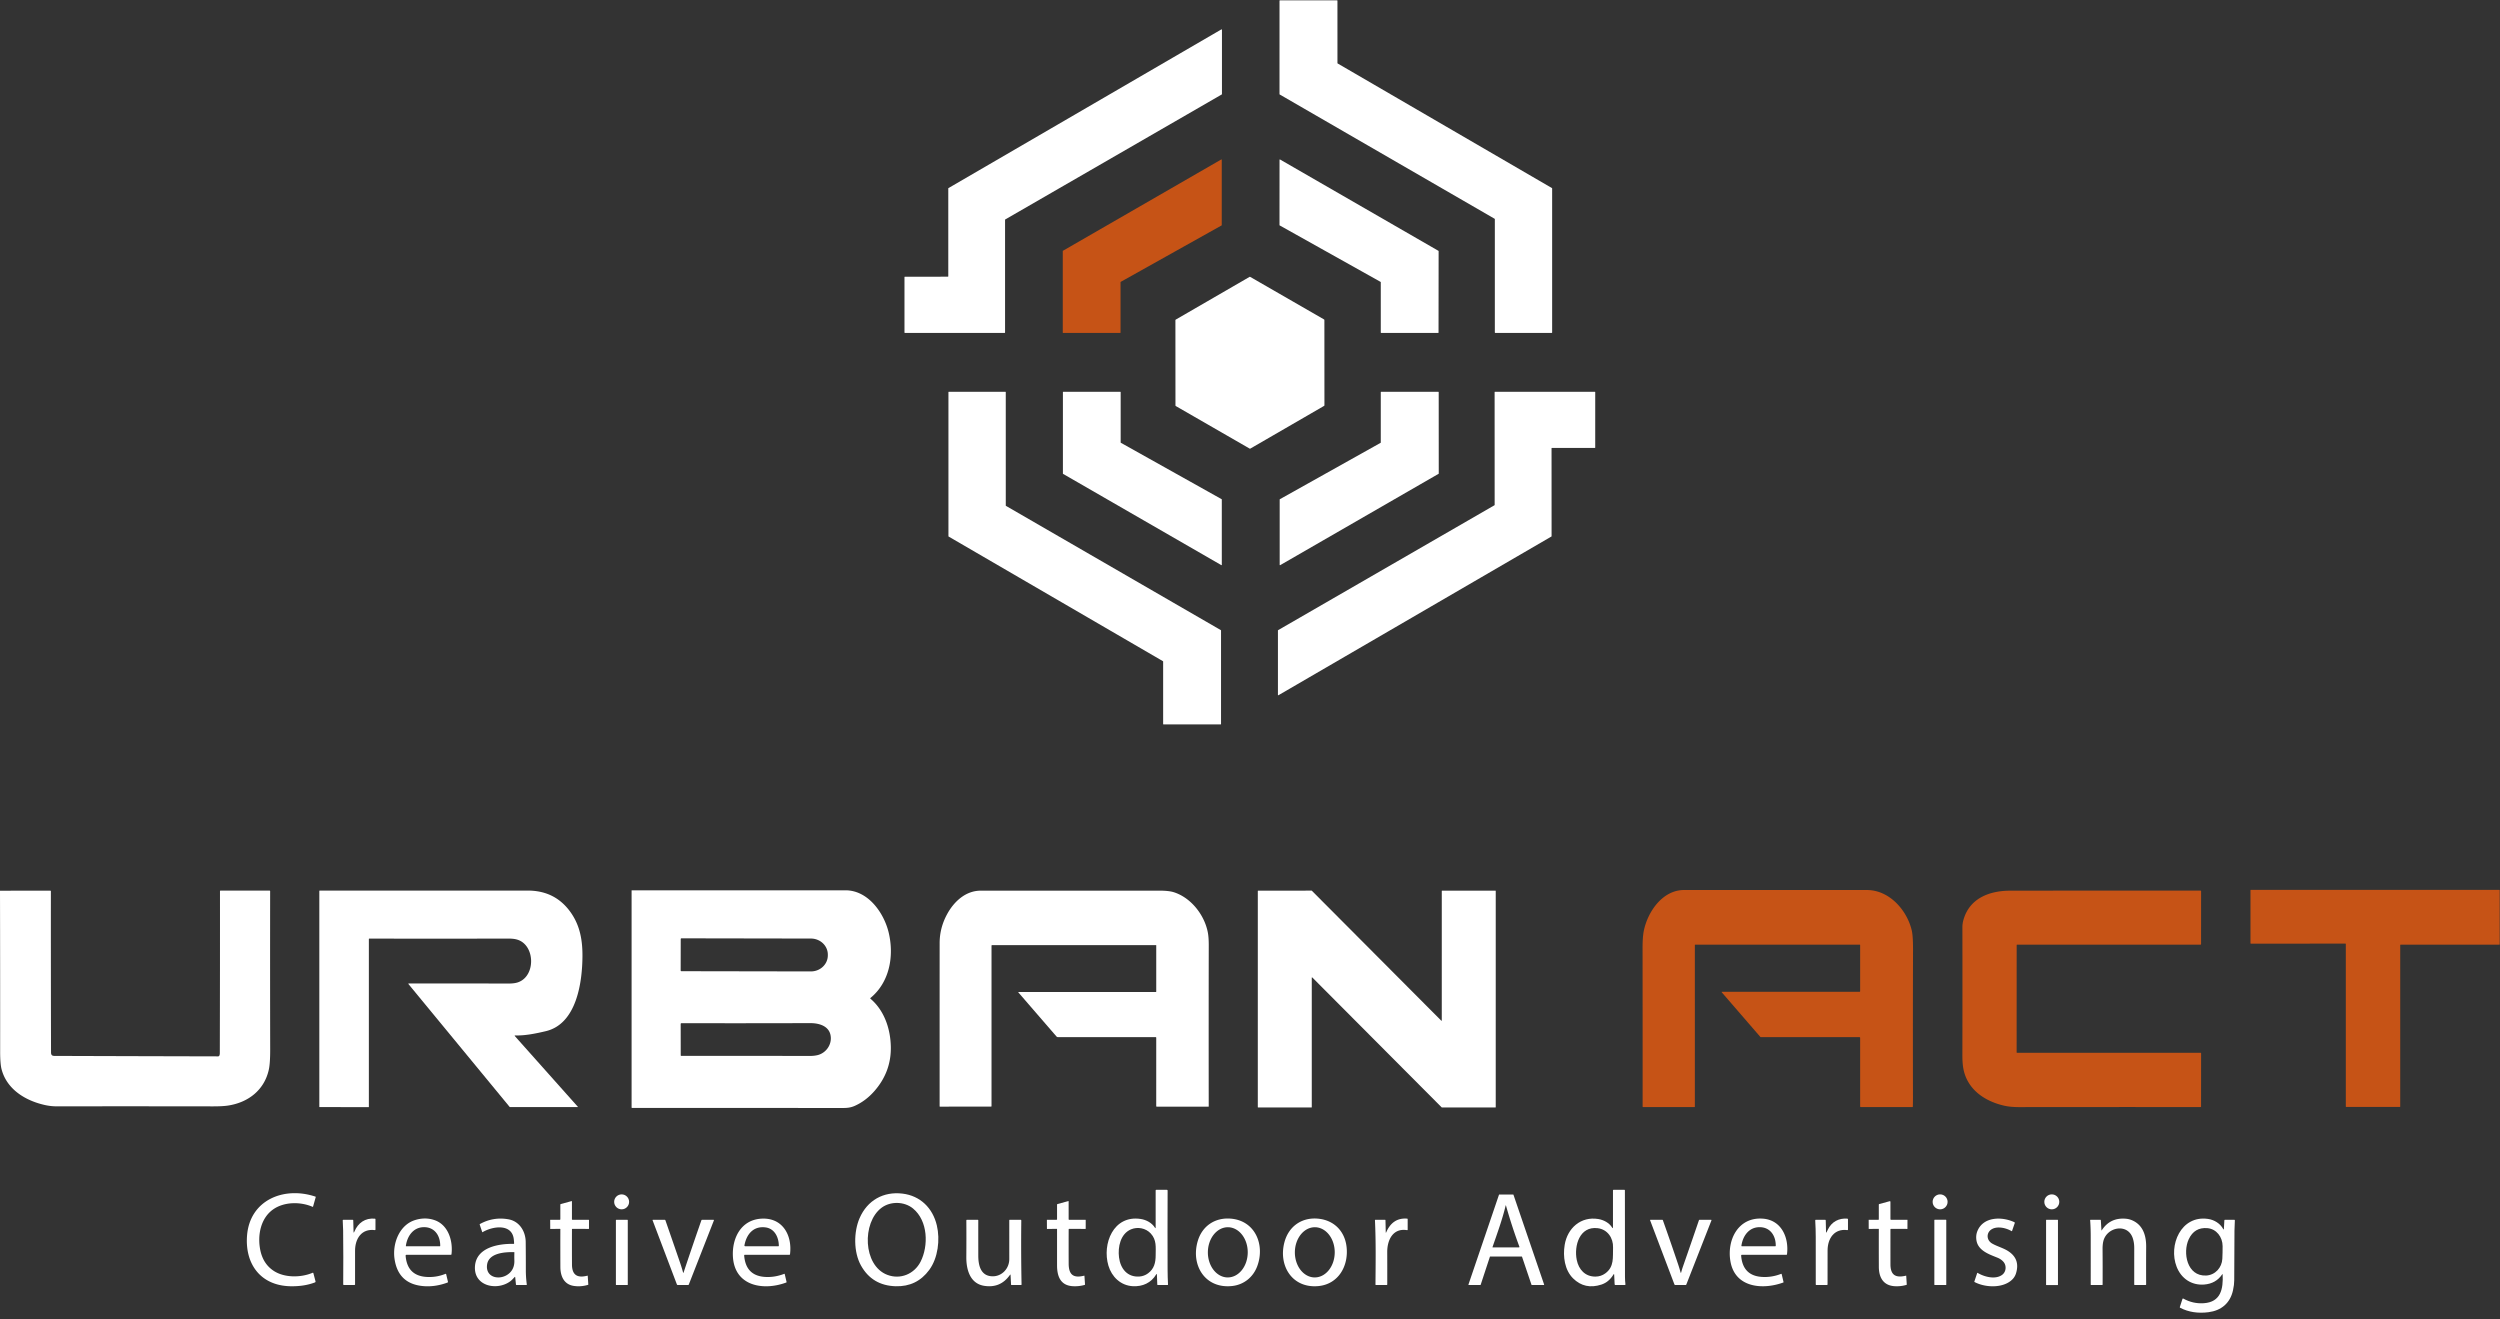
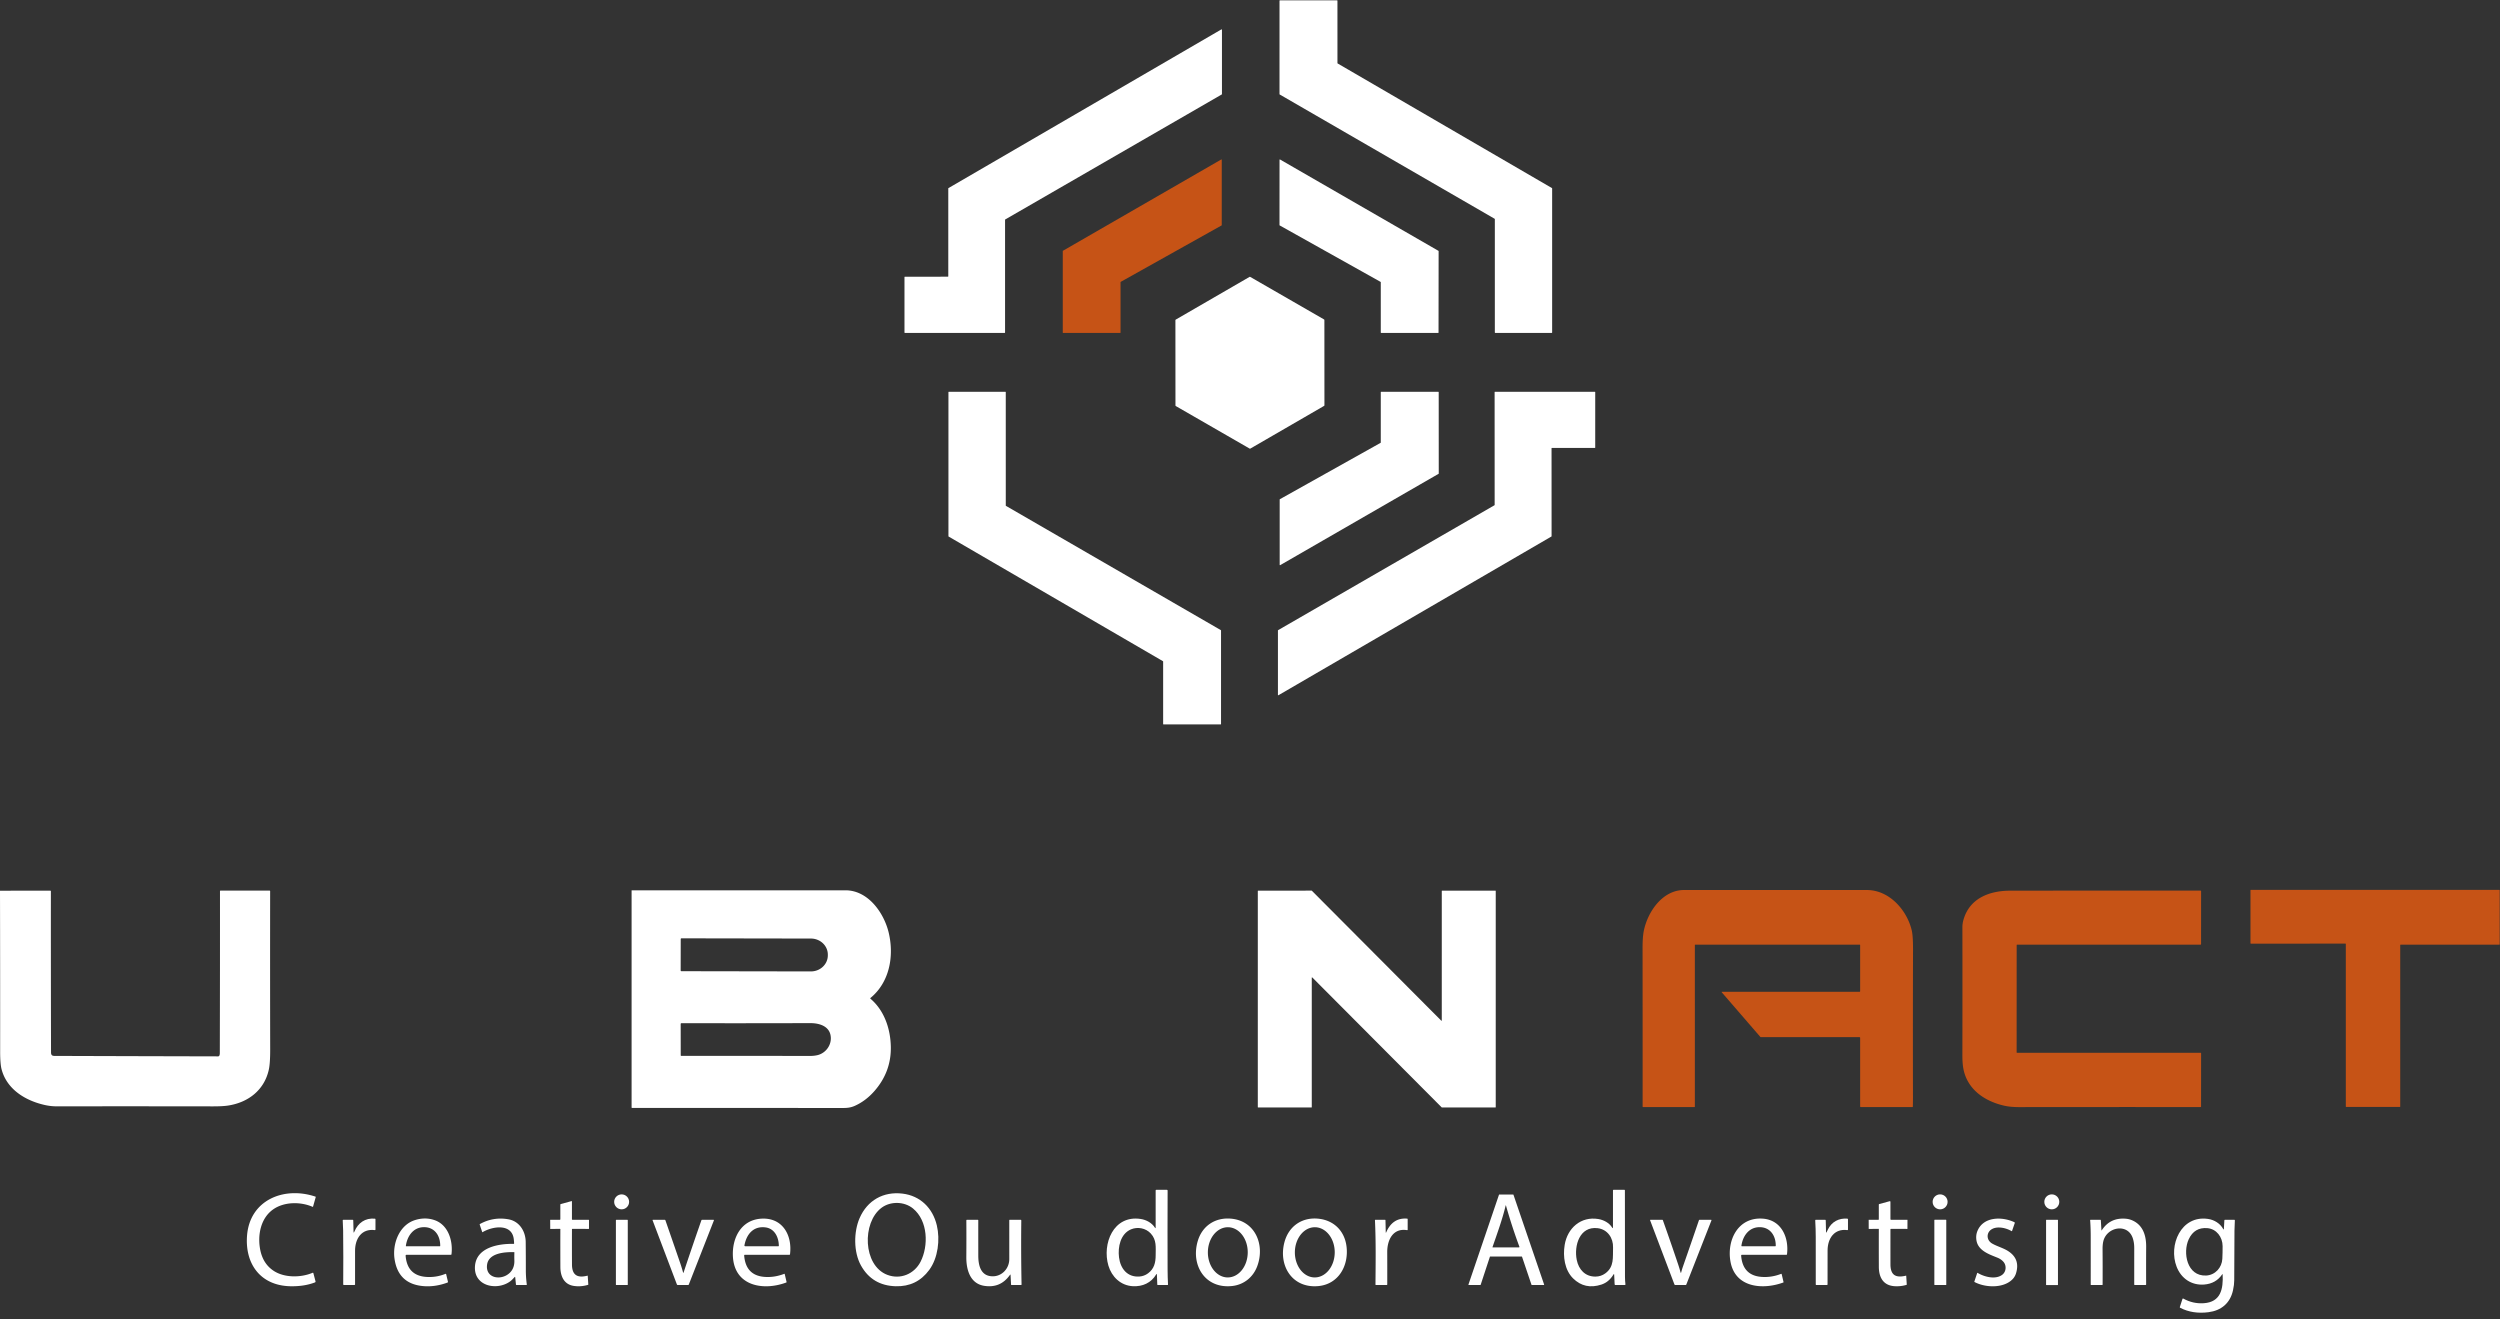
<svg xmlns="http://www.w3.org/2000/svg" version="1.1" viewBox="0.00 0.00 2441.00 1288.00">
  <rect x="0.00" y="0.00" width="2441.00" height="1288.00" fill="#333333" stroke="none" />
  <path fill="#ffffff" d="   M 1459.33 213.59   L 1249.54 92.28   A 0.47 0.47 0.0 0 1 1249.31 91.87   L 1249.32 0.77   A 0.47 0.47 0.0 0 1 1249.79 0.30   L 1305.41 0.30   A 0.47 0.47 0.0 0 1 1305.88 0.77   L 1305.89 61.58   A 0.47 0.47 0.0 0 0 1306.12 61.99   L 1515.28 183.62   A 0.47 0.47 0.0 0 1 1515.51 184.03   L 1515.51 324.59   A 0.47 0.47 0.0 0 1 1515.04 325.06   L 1460.03 325.05   A 0.47 0.47 0.0 0 1 1459.56 324.58   L 1459.56 214.00   A 0.47 0.47 0.0 0 0 1459.33 213.59   Z" />
  <path fill="#ffffff" d="   M 926.11 183.63   L 1192.49 28.74   A 0.42 0.42 0.0 0 1 1193.12 29.10   L 1193.12 91.87   A 0.42 0.42 0.0 0 1 1192.91 92.23   L 981.55 214.26   A 0.42 0.42 0.0 0 0 981.34 214.62   L 981.34 324.64   A 0.42 0.42 0.0 0 1 980.92 325.06   L 883.55 325.05   A 0.42 0.42 0.0 0 1 883.13 324.63   L 883.13 270.63   A 0.42 0.42 0.0 0 1 883.55 270.21   L 925.48 270.16   A 0.42 0.42 0.0 0 0 925.90 269.74   L 925.90 183.99   A 0.42 0.42 0.0 0 1 926.11 183.63   Z" />
  <path fill="#c65316" d="   M 1094.10 275.49   L 1094.10 324.75   A 0.30 0.30 0.0 0 1 1093.80 325.05   L 1037.99 325.05   A 0.30 0.30 0.0 0 1 1037.69 324.75   L 1037.69 245.12   A 0.30 0.30 0.0 0 1 1037.84 244.86   L 1192.47 155.69   A 0.30 0.30 0.0 0 1 1192.92 155.95   L 1192.91 219.83   A 0.30 0.30 0.0 0 1 1192.76 220.10   L 1094.25 275.22   A 0.30 0.30 0.0 0 0 1094.10 275.49   Z" />
  <path fill="#ffffff" d="   M 1348.01 275.24   L 1249.48 220.09   A 0.36 0.36 0.0 0 1 1249.30 219.78   L 1249.34 156.07   A 0.36 0.36 0.0 0 1 1249.88 155.76   L 1404.49 244.92   A 0.36 0.36 0.0 0 1 1404.67 245.23   L 1404.59 324.70   A 0.36 0.36 0.0 0 1 1404.23 325.06   L 1348.56 325.05   A 0.36 0.36 0.0 0 1 1348.20 324.69   L 1348.19 275.55   A 0.36 0.36 0.0 0 0 1348.01 275.24   Z" />
  <path fill="#ffffff" d="   M 1220.08 437.97   L 1148.12 396.51   A 0.80 0.80 0.0 0 1 1147.72 395.82   L 1147.67 312.72   A 0.80 0.80 0.0 0 1 1148.07 312.03   L 1219.97 270.40   A 0.80 0.80 0.0 0 1 1220.77 270.40   L 1292.73 311.86   A 0.80 0.80 0.0 0 1 1293.13 312.55   L 1293.18 395.65   A 0.80 0.80 0.0 0 1 1292.78 396.34   L 1220.88 437.97   A 0.80 0.80 0.0 0 1 1220.08 437.97   Z" />
  <path fill="#ffffff" d="   M 926.06 523.58   L 926.06 382.91   A 0.34 0.34 0.0 0 1 926.40 382.57   L 981.69 382.56   A 0.34 0.34 0.0 0 1 982.03 382.90   L 982.04 493.63   A 0.34 0.34 0.0 0 0 982.21 493.93   L 1192.04 615.27   A 0.34 0.34 0.0 0 1 1192.21 615.57   L 1192.22 706.96   A 0.34 0.34 0.0 0 1 1191.88 707.30   L 1136.03 707.29   A 0.34 0.34 0.0 0 1 1135.69 706.95   L 1135.69 645.90   A 0.34 0.34 0.0 0 0 1135.52 645.60   L 926.23 523.88   A 0.34 0.34 0.0 0 1 926.06 523.58   Z" />
-   <path fill="#ffffff" d="   M 1192.96 487.68   L 1192.97 551.52   A 0.32 0.32 0.0 0 1 1192.49 551.79   L 1037.99 462.70   A 0.32 0.32 0.0 0 1 1037.83 462.43   L 1037.83 382.88   A 0.32 0.32 0.0 0 1 1038.15 382.56   L 1093.90 382.56   A 0.32 0.32 0.0 0 1 1094.22 382.88   L 1094.22 432.04   A 0.32 0.32 0.0 0 0 1094.38 432.32   L 1192.80 487.40   A 0.32 0.32 0.0 0 1 1192.96 487.68   Z" />
  <path fill="#ffffff" d="   M 1348.19 432.07   L 1348.19 382.91   A 0.35 0.35 0.0 0 1 1348.54 382.56   L 1404.40 382.58   A 0.35 0.35 0.0 0 1 1404.75 382.93   L 1404.80 462.33   A 0.35 0.35 0.0 0 1 1404.62 462.63   L 1250.00 551.80   A 0.35 0.35 0.0 0 1 1249.48 551.49   L 1249.48 487.74   A 0.35 0.35 0.0 0 1 1249.66 487.43   L 1348.01 432.38   A 0.35 0.35 0.0 0 0 1348.19 432.07   Z" />
  <path fill="#ffffff" d="   M 1514.93 437.71   L 1514.97 523.55   A 0.34 0.34 0.0 0 1 1514.80 523.85   L 1248.28 678.82   A 0.34 0.34 0.0 0 1 1247.77 678.53   L 1247.78 615.58   A 0.34 0.34 0.0 0 1 1247.95 615.28   L 1459.21 493.31   A 0.34 0.34 0.0 0 0 1459.38 493.01   L 1459.34 382.90   A 0.34 0.34 0.0 0 1 1459.68 382.56   L 1557.24 382.56   A 0.34 0.34 0.0 0 1 1557.58 382.90   L 1557.57 437.02   A 0.34 0.34 0.0 0 1 1557.23 437.36   L 1515.27 437.37   A 0.34 0.34 0.0 0 0 1514.93 437.71   Z" />
  <path fill="#c65316" d="   M 2290.07 921.36   L 2197.75 921.37   A 0.39 0.39 0.0 0 1 2197.36 920.98   L 2197.36 869.24   A 0.39 0.39 0.0 0 1 2197.75 868.85   L 2440.31 868.85   A 0.39 0.39 0.0 0 1 2440.70 869.24   L 2440.70 921.97   A 0.39 0.39 0.0 0 1 2440.31 922.36   L 2343.97 922.37   A 0.39 0.39 0.0 0 0 2343.58 922.76   L 2343.58 1080.42   A 0.39 0.39 0.0 0 1 2343.19 1080.81   L 2290.85 1080.81   A 0.39 0.39 0.0 0 1 2290.46 1080.42   L 2290.46 921.75   A 0.39 0.39 0.0 0 0 2290.07 921.36   Z" />
  <path fill="#c65316" d="   M 1815.58 1012.67   L 1719.56 1012.68   A 1.22 1.20 -20.0 0 1 1718.64 1012.26   L 1681.23 969.01   Q 1680.72 968.42 1681.50 968.42   L 1815.64 968.42   A 0.61 0.61 0.0 0 0 1816.25 967.81   L 1816.25 922.80   A 0.42 0.42 0.0 0 0 1815.83 922.38   L 1655.25 922.37   A 0.39 0.39 0.0 0 0 1654.86 922.76   L 1654.85 1080.55   A 0.40 0.39 -90.0 0 1 1654.46 1080.95   L 1604.27 1080.93   A 0.41 0.41 0.0 0 1 1603.86 1080.52   Q 1603.90 1003.48 1603.80 925.71   Q 1603.79 915.15 1604.95 909.22   C 1608.60 890.50 1623.15 869.00 1644.35 869.00   Q 1728.89 868.99 1822.82 869.01   C 1844.68 869.01 1861.92 888.54 1866.63 908.42   Q 1867.93 913.91 1867.88 927.71   Q 1867.66 997.97 1867.82 1071.58   Q 1867.83 1076.20 1867.67 1080.56   Q 1867.65 1080.96 1867.25 1080.96   L 1816.96 1080.93   Q 1816.24 1080.93 1816.24 1080.21   L 1816.24 1013.33   Q 1816.24 1012.67 1815.58 1012.67   Z" />
  <path fill="#ffffff" d="   M 849.98 975.20   C 863.36 986.59 869.48 1004.40 869.80 1022.15   Q 870.24 1046.56 853.71 1065.39   Q 845.34 1074.92 834.63 1079.74   C 831.18 1081.30 827.71 1081.83 823.92 1081.83   Q 716.13 1081.80 617.27 1081.81   Q 616.69 1081.81 616.69 1081.24   L 616.69 869.51   A 0.22 0.21 -0.0 0 1 616.91 869.30   Q 719.29 869.30 825.50 869.29   C 847.76 869.29 863.28 891.55 867.81 910.98   C 873.14 933.90 868.42 959.18 849.99 974.36   Q 849.48 974.78 849.98 975.20   Z   M 664.66 916.89   L 664.60 947.55   A 0.72 0.72 0.0 0 0 665.32 948.28   L 791.73 948.50   A 16.53 15.66 0.1 0 0 808.29 932.87   L 808.29 932.09   A 16.53 15.66 0.1 0 0 791.79 916.40   L 665.38 916.18   A 0.72 0.72 0.0 0 0 664.66 916.89   Z   M 798.64 1030.12   C 806.09 1028.13 811.51 1020.99 811.22 1013.28   C 810.81 1002.14 800.37 998.95 791.10 998.98   Q 726.70 999.16 665.36 999.05   A 0.74 0.73 0.0 0 0 664.62 999.78   L 664.66 1030.46   A 0.51 0.51 0.0 0 0 665.17 1030.97   Q 726.81 1030.89 790.66 1031.03   Q 795.15 1031.04 798.64 1030.12   Z" />
  <path fill="#ffffff" d="   M 0.00 869.89   Q 0.02 869.79 0.00 869.69   L 49.10 869.64   A 0.58 0.57 0.0 0 1 49.68 870.21   Q 49.61 931.85 49.82 1027.50   C 49.83 1031.47 52.29 1030.99 55.18 1031.00   Q 136.95 1031.27 212.88 1031.44   Q 213.89 1031.44 214.25 1030.50   Q 214.63 1029.50 214.63 1028.41   Q 214.84 943.41 214.79 870.08   A 0.51 0.51 0.0 0 1 215.30 869.57   L 263.22 869.59   A 0.55 0.54 -0.0 0 1 263.77 870.13   Q 263.66 946.85 263.81 1025.01   Q 263.83 1038.05 262.52 1044.19   C 258.20 1064.32 242.32 1076.61 222.30 1079.52   Q 217.09 1080.28 207.91 1080.26   Q 128.27 1080.13 55.67 1080.24   Q 49.71 1080.25 43.84 1078.95   C 24.85 1074.73 6.72 1063.68 1.56 1044.12   Q 0.14 1038.76 0.15 1026.75   Q 0.20 948.32 0.00 869.89   Z" />
-   <path fill="#ffffff" d="   M 502.92 1010.99   A 0.35 0.35 0.0 0 0 502.64 1011.57   L 564.27 1080.73   A 0.14 0.14 0.0 0 1 564.17 1080.96   L 498.13 1080.97   Q 497.75 1080.97 497.51 1080.67   L 398.88 960.90   Q 398.37 960.29 399.17 960.29   Q 447.67 960.21 496.61 960.33   Q 502.13 960.35 505.65 959.16   C 523.33 953.23 522.70 922.54 504.82 917.39   Q 501.55 916.44 496.88 916.45   Q 427.83 916.56 360.58 916.46   A 0.43 0.42 -90.0 0 0 360.16 916.89   L 360.16 1080.80   A 0.20 0.20 0.0 0 1 359.96 1081.00   L 311.99 1080.95   A 0.20 0.20 0.0 0 1 311.79 1080.75   L 311.79 870.00   A 0.42 0.41 90.0 0 1 312.20 869.58   Q 410.75 869.59 515.38 869.57   Q 542.82 869.56 557.95 891.91   C 566.46 904.50 568.81 918.50 568.71 933.78   C 568.54 959.16 563.07 999.71 532.91 1006.84   C 523.38 1009.10 512.64 1011.33 502.92 1010.99   Z" />
  <path fill="#ffffff" d="   M 1407.75 996.33   L 1407.76 869.95   A 0.31 0.31 0.0 0 1 1408.07 869.64   L 1460.13 869.64   A 0.31 0.31 0.0 0 1 1460.44 869.95   L 1460.43 1081.02   A 0.31 0.31 0.0 0 1 1460.12 1081.33   L 1407.90 1081.35   A 0.31 0.31 0.0 0 1 1407.68 1081.26   L 1281.34 954.42   A 0.31 0.31 0.0 0 0 1280.81 954.64   L 1280.81 1081.03   A 0.31 0.31 0.0 0 1 1280.50 1081.34   L 1228.43 1081.34   A 0.31 0.31 0.0 0 1 1228.12 1081.03   L 1228.13 869.96   A 0.31 0.31 0.0 0 1 1228.44 869.65   L 1280.65 869.61   A 0.31 0.31 0.0 0 1 1280.87 869.70   L 1407.22 996.55   A 0.31 0.31 0.0 0 0 1407.75 996.33   Z" />
  <path fill="#c65316" d="   M 1969.04 1027.51   A 0.47 0.47 0.0 0 0 1969.51 1027.98   L 2148.69 1027.98   Q 2149.16 1027.98 2149.16 1028.45   L 2149.11 1080.50   A 0.46 0.46 0.0 0 1 2148.65 1080.96   Q 2057.48 1080.85 1971.79 1080.98   Q 1963.27 1081.00 1957.47 1079.72   C 1939.10 1075.68 1922.57 1065.09 1917.66 1046.32   Q 1916.05 1040.13 1916.07 1030.59   Q 1916.20 964.41 1916.09 905.26   Q 1916.08 901.65 1917.26 897.64   C 1923.37 876.91 1942.72 869.68 1962.69 869.66   Q 2054.11 869.55 2148.53 869.60   Q 2149.15 869.60 2149.15 870.22   L 2149.12 921.75   Q 2149.12 922.37 2148.50 922.37   L 1969.48 922.38   A 0.40 0.40 0.0 0 0 1969.08 922.78   L 1969.04 1027.51   Z" />
-   <path fill="#ffffff" d="   M 1128.33 1012.65   L 1033.07 1012.67   A 2.11 2.09 69.2 0 1 1031.49 1011.95   L 994.31 968.97   A 0.23 0.23 0.0 0 1 994.49 968.59   L 1128.56 968.59   A 0.39 0.39 0.0 0 0 1128.95 968.20   L 1128.95 923.01   A 0.20 0.19 -0.0 0 0 1128.75 922.82   L 968.78 922.82   Q 968.12 922.82 968.12 923.48   L 968.12 1079.94   Q 968.12 1080.50 967.56 1080.50   L 917.74 1080.52   A 0.29 0.28 0.0 0 1 917.45 1080.24   Q 917.43 1000.50 917.46 920.84   Q 917.47 905.96 924.79 892.54   C 931.53 880.17 942.91 869.64 957.59 869.65   Q 1046.50 869.73 1131.39 869.62   Q 1141.03 869.61 1145.81 871.08   C 1162.83 876.30 1176.15 893.41 1179.36 910.64   Q 1180.24 915.37 1180.23 922.75   Q 1180.09 999.81 1180.20 1080.26   A 0.26 0.25 -90.0 0 1 1179.95 1080.52   L 1129.48 1080.52   Q 1128.94 1080.52 1128.94 1079.98   L 1128.95 1013.27   Q 1128.95 1012.65 1128.33 1012.65   Z" />
  <path fill="#ffffff" d="   M 1128.92 1244.33   C 1124.02 1252.53 1115.75 1256.38 1106.03 1255.84   C 1094.25 1255.19 1085.50 1246.75 1082.24 1235.73   C 1075.99 1214.58 1087.04 1186.14 1113.72 1190.19   C 1119.26 1191.03 1124.71 1193.98 1127.74 1198.79   Q 1128.38 1199.80 1128.38 1198.61   L 1128.38 1162.34   Q 1128.38 1161.71 1129.01 1161.71   L 1139.29 1161.72   Q 1140.07 1161.72 1140.06 1162.50   Q 1139.89 1203.79 1140.04 1239.81   Q 1140.07 1246.95 1140.45 1254.19   Q 1140.48 1254.70 1139.97 1254.70   L 1130.47 1254.69   Q 1129.98 1254.69 1129.97 1254.21   L 1129.60 1244.50   Q 1129.55 1243.28 1128.92 1244.33   Z   M 1092.61 1227.73   C 1094.01 1238.75 1100.79 1247.21 1112.52 1246.40   Q 1117.17 1246.09 1120.99 1243.25   C 1126.90 1238.86 1128.38 1232.90 1128.39 1225.68   C 1128.40 1217.83 1129.45 1210.76 1123.64 1204.42   C 1118.76 1199.09 1110.77 1197.59 1104.27 1200.35   C 1094.05 1204.70 1091.31 1217.48 1092.61 1227.73   Z" />
  <path fill="#ffffff" d="   M 1575.45 1244.35   Q 1570.94 1251.84 1563.67 1254.24   Q 1547.45 1259.57 1535.96 1248.21   C 1527.72 1240.06 1525.89 1226.84 1527.76 1215.48   C 1530.44 1199.16 1543.51 1187.46 1560.57 1190.25   C 1565.82 1191.11 1571.24 1193.97 1574.05 1198.52   Q 1574.90 1199.91 1574.90 1198.28   L 1574.91 1162.27   Q 1574.91 1161.71 1575.48 1161.71   L 1585.97 1161.71   Q 1586.55 1161.71 1586.55 1162.29   Q 1586.51 1211.48 1586.63 1246.75   Q 1586.65 1250.43 1587.07 1254.07   Q 1587.14 1254.69 1586.51 1254.69   L 1577.26 1254.70   Q 1576.57 1254.70 1576.53 1254.01   L 1576.08 1244.51   Q 1576.03 1243.39 1575.45 1244.35   Z   M 1539.54 1230.22   C 1541.44 1239.57 1547.77 1246.55 1557.81 1246.47   Q 1563.18 1246.42 1567.40 1243.34   C 1576.28 1236.87 1574.65 1227.65 1574.98 1218.12   C 1575.30 1208.74 1569.52 1200.35 1559.99 1199.20   C 1542.17 1197.05 1536.76 1216.50 1539.54 1230.22   Z" />
  <path fill="#ffffff" d="   M 305.26 1178.37   C 293.44 1173.21 277.44 1173.30 266.70 1180.86   C 254.48 1189.47 251.33 1205.97 254.05 1220.10   Q 256.71 1233.95 267.25 1240.87   C 277.81 1247.80 293.83 1247.54 305.11 1242.80   Q 305.82 1242.50 306.01 1243.24   L 308.07 1251.10   A 0.89 0.88 -18.1 0 1 307.53 1252.15   Q 296.91 1256.21 283.25 1255.88   C 254.46 1255.17 239.13 1234.20 241.20 1206.62   C 243.83 1171.49 277.46 1158.07 308.09 1168.42   Q 308.37 1168.52 308.29 1168.80   L 305.65 1178.19   A 0.29 0.28 19.9 0 1 305.26 1178.37   Z" />
  <path fill="#ffffff" d="   M 907.30 1239.97   Q 895.15 1256.48 874.54 1255.89   Q 851.57 1255.23 840.66 1235.65   C 833.30 1222.46 833.51 1202.75 839.30 1189.40   C 846.86 1171.97 862.61 1163.16 881.29 1165.45   C 898.52 1167.55 910.72 1179.48 914.73 1196.50   C 918.01 1210.41 915.93 1228.24 907.30 1239.97   Z   M 898.89 1231.85   C 906.69 1216.46 906.19 1192.04 891.46 1179.97   C 882.95 1173.00 869.45 1172.70 860.65 1179.33   C 841.61 1193.67 842.43 1235.52 866.26 1244.72   C 879.05 1249.66 892.71 1244.03 898.89 1231.85   Z" />
  <circle fill="#ffffff" cx="606.97" cy="1173.49" r="7.30" />
  <path fill="#ffffff" d="   M 1485.75 1226.87   L 1455.08 1226.87   A 0.37 0.37 0.0 0 0 1454.73 1227.12   L 1445.73 1254.44   A 0.37 0.37 0.0 0 1 1445.38 1254.69   L 1434.15 1254.69   A 0.37 0.37 0.0 0 1 1433.80 1254.20   L 1463.60 1166.58   A 0.37 0.37 0.0 0 1 1463.95 1166.33   L 1477.40 1166.33   A 0.37 0.37 0.0 0 1 1477.75 1166.58   L 1507.68 1254.20   A 0.37 0.37 0.0 0 1 1507.33 1254.69   L 1495.71 1254.70   A 0.37 0.37 0.0 0 1 1495.35 1254.45   L 1486.11 1227.12   A 0.37 0.37 0.0 0 0 1485.75 1226.87   Z   M 1470.43 1177.10   Q 1470.26 1176.50 1470.12 1177.11   C 1466.84 1190.87 1461.80 1204.56 1457.29 1217.65   A 0.25 0.25 0.0 0 0 1457.53 1217.98   L 1482.99 1217.94   Q 1483.78 1217.94 1483.50 1217.20   Q 1476.11 1197.25 1470.43 1177.10   Z" />
  <circle fill="#ffffff" cx="1894.33" cy="1173.49" r="7.31" />
  <circle fill="#ffffff" cx="2003.38" cy="1173.49" r="7.31" />
  <path fill="#ffffff" d="   M 547.12 1190.34   L 547.11 1176.36   Q 547.11 1175.73 547.72 1175.57   L 558.06 1172.76   A 0.30 0.30 0.0 0 1 558.44 1173.05   L 558.44 1190.47   A 0.53 0.53 0.0 0 0 558.97 1191.00   L 574.68 1191.00   Q 575.10 1191.00 575.10 1191.42   L 575.09 1199.54   Q 575.09 1199.91 574.72 1199.91   L 558.96 1199.84   Q 558.46 1199.84 558.46 1200.34   Q 558.39 1216.07 558.48 1234.69   C 558.54 1245.39 564.14 1248.02 573.62 1245.55   A 0.19 0.19 0.0 0 1 573.86 1245.72   L 574.42 1254.17   Q 574.44 1254.43 574.19 1254.51   Q 566.89 1256.69 559.90 1255.51   C 550.53 1253.93 547.18 1245.89 547.15 1237.11   Q 547.07 1217.80 547.13 1200.25   A 0.42 0.41 89.3 0 0 546.71 1199.83   L 537.50 1199.97   Q 537.25 1199.97 537.25 1199.72   L 537.19 1191.29   Q 537.18 1191.01 537.46 1191.01   L 546.48 1190.99   Q 547.12 1190.99 547.12 1190.34   Z" />
-   <path fill="#ffffff" d="   M 1032.11 1190.36   L 1032.10 1176.33   Q 1032.10 1175.74 1032.68 1175.58   L 1043.05 1172.76   A 0.30 0.29 82.6 0 1 1043.42 1173.05   L 1043.43 1190.46   A 0.54 0.53 -90.0 0 0 1043.96 1191.00   L 1059.80 1191.00   Q 1060.09 1191.00 1060.09 1191.30   L 1060.08 1199.55   Q 1060.08 1199.92 1059.71 1199.91   L 1043.94 1199.86   A 0.49 0.49 0.0 0 0 1043.45 1200.35   Q 1043.39 1217.03 1043.45 1233.82   C 1043.50 1244.52 1047.90 1248.26 1058.55 1245.58   Q 1058.83 1245.50 1058.85 1245.79   L 1059.41 1254.12   A 0.44 0.44 0.0 0 1 1059.09 1254.58   Q 1053.62 1256.14 1047.78 1255.86   C 1035.34 1255.26 1032.12 1246.07 1032.11 1235.50   Q 1032.10 1218.04 1032.11 1200.25   Q 1032.11 1199.82 1031.68 1199.83   L 1022.49 1199.97   Q 1022.24 1199.97 1022.23 1199.72   L 1022.18 1191.21   Q 1022.18 1191.01 1022.38 1191.01   L 1031.49 1190.99   Q 1032.11 1190.99 1032.11 1190.36   Z" />
  <path fill="#ffffff" d="   M 1846.54 1191.00   L 1862.23 1191.00   A 0.23 0.23 0.0 0 1 1862.46 1191.23   L 1862.43 1199.73   Q 1862.43 1199.90 1862.26 1199.90   L 1846.43 1199.87   Q 1845.83 1199.86 1845.83 1200.47   Q 1845.81 1218.03 1845.84 1234.53   C 1845.86 1245.16 1851.08 1247.97 1861.02 1245.56   A 0.18 0.18 0.0 0 1 1861.24 1245.73   L 1861.76 1254.20   Q 1861.77 1254.45 1861.54 1254.52   Q 1856.15 1256.17 1850.16 1255.86   C 1838.72 1255.27 1834.55 1247.12 1834.50 1237.01   Q 1834.43 1219.42 1834.48 1200.09   A 0.26 0.26 0.0 0 0 1834.21 1199.83   L 1824.79 1199.94   Q 1824.61 1199.94 1824.61 1199.75   L 1824.58 1191.15   Q 1824.58 1191.01 1824.72 1191.01   L 1833.99 1190.99   Q 1834.47 1190.99 1834.47 1190.51   L 1834.47 1176.27   Q 1834.47 1175.73 1834.99 1175.59   L 1844.92 1172.90   Q 1845.82 1172.66 1845.82 1173.58   L 1845.83 1190.29   Q 1845.83 1191.00 1846.54 1191.00   Z" />
  <path fill="#ffffff" d="   M 345.20 1202.48   Q 345.25 1204.44 345.99 1202.63   C 349.51 1193.99 356.66 1189.00 366.07 1189.91   Q 366.61 1189.96 366.61 1190.50   L 366.61 1200.51   Q 366.61 1201.16 365.97 1201.08   C 353.11 1199.40 346.72 1209.35 346.68 1221.11   Q 346.63 1237.39 346.68 1254.06   Q 346.68 1254.69 346.05 1254.69   L 335.80 1254.70   Q 335.11 1254.70 335.11 1254.01   Q 335.34 1227.43 335.03 1201.21   Q 334.97 1196.62 334.64 1191.62   Q 334.60 1191.00 335.22 1191.00   L 344.33 1191.00   Q 344.90 1191.00 344.92 1191.58   L 345.20 1202.48   Z" />
  <path fill="#ffffff" d="   M 397.07 1225.16   Q 395.97 1225.16 396.06 1226.26   Q 397.68 1245.31 415.84 1246.75   Q 425.64 1247.53 434.83 1243.84   Q 435.50 1243.57 435.66 1244.27   L 437.37 1251.45   Q 437.52 1252.08 436.90 1252.31   Q 424.70 1256.81 413.01 1255.73   Q 388.64 1253.48 385.19 1228.94   C 383.13 1214.32 389.77 1196.16 405.19 1191.30   Q 415.25 1188.13 424.51 1191.41   C 437.67 1196.07 442.42 1211.56 440.84 1224.62   Q 440.78 1225.17 440.23 1225.17   L 397.07 1225.16   Z   M 396.28 1216.54   A 0.26 0.25 -86.0 0 0 396.53 1216.83   L 429.51 1216.84   Q 429.82 1216.84 429.83 1216.52   C 429.95 1206.50 424.33 1197.85 413.37 1198.22   C 403.29 1198.57 397.53 1207.18 396.28 1216.54   Z" />
  <path fill="#ffffff" d="   M 502.38 1247.02   C 501.01 1248.49 499.65 1250.03 498.02 1251.21   C 484.93 1260.63 461.96 1255.71 463.81 1235.79   C 465.49 1217.67 487.39 1214.20 501.46 1214.54   A 0.51 0.50 -1.0 0 0 501.98 1214.01   Q 501.89 1212.20 501.70 1210.33   C 500.12 1194.18 480.73 1197.32 471.19 1203.10   Q 470.93 1203.25 470.83 1202.97   L 468.39 1195.72   A 0.50 0.50 0.0 0 1 468.62 1195.13   Q 481.77 1187.90 496.46 1190.53   C 507.33 1192.48 513.19 1202.45 513.30 1212.61   Q 513.44 1225.57 513.43 1240.31   Q 513.42 1247.11 514.36 1254.07   Q 514.44 1254.69 513.81 1254.69   L 504.39 1254.70   Q 503.83 1254.70 503.77 1254.14   L 503.07 1247.25   Q 502.98 1246.38 502.38 1247.02   Z   M 502.25 1223.01   Q 502.27 1222.61 501.87 1222.60   C 493.18 1222.39 477.13 1223.28 475.58 1234.85   C 473.96 1246.93 486.50 1250.05 494.92 1244.94   C 500.04 1241.84 502.41 1236.83 502.23 1230.82   Q 502.10 1226.71 502.25 1223.01   Z" />
  <path fill="#ffffff" d="   M 727.27 1225.16   A 0.66 0.65 88.0 0 0 726.61 1225.87   Q 728.11 1245.13 746.06 1246.72   Q 755.71 1247.58 765.72 1243.79   Q 766.12 1243.64 766.21 1244.05   L 768.00 1251.69   A 0.47 0.47 0.0 0 1 767.71 1252.24   C 745.42 1260.56 717.05 1255.93 715.60 1226.66   C 714.72 1208.82 723.52 1191.52 742.58 1189.96   C 763.84 1188.22 773.71 1205.82 771.38 1224.61   Q 771.31 1225.18 770.74 1225.18   L 727.27 1225.16   Z   M 726.90 1215.82   Q 726.71 1216.83 727.74 1216.83   L 760.01 1216.84   A 0.44 0.44 0.0 0 0 760.45 1216.39   C 760.40 1208.30 756.48 1199.63 747.48 1198.44   C 735.81 1196.90 728.96 1204.88 726.90 1215.82   Z" />
  <path fill="#ffffff" d="   M 1203.15 1255.65   C 1176.56 1258.60 1162.41 1235.16 1169.55 1211.54   C 1173.99 1196.86 1186.51 1188.66 1201.66 1189.87   C 1225.60 1191.79 1235.35 1215.45 1227.56 1236.36   C 1223.58 1247.05 1214.52 1254.39 1203.15 1255.65   Z   M 1198.702 1247.29   A 24.51 19.46 90.3 0 0 1218.29 1222.882   A 24.51 19.46 90.3 0 0 1198.958 1198.27   A 24.51 19.46 90.3 0 0 1179.37 1222.678   A 24.51 19.46 90.3 0 0 1198.702 1247.29   Z" />
  <path fill="#ffffff" d="   M 1287.08 1255.75   C 1261.78 1258.03 1248.07 1235.92 1254.09 1213.03   C 1258.29 1197.05 1271.65 1187.99 1288.10 1190.03   C 1302.75 1191.85 1312.87 1202.14 1314.73 1216.95   C 1317.09 1235.73 1307.01 1253.95 1287.08 1255.75   Z   M 1283.642 1247.29   A 24.51 19.46 90.3 0 0 1303.23 1222.882   A 24.51 19.46 90.3 0 0 1283.898 1198.27   A 24.51 19.46 90.3 0 0 1264.31 1222.678   A 24.51 19.46 90.3 0 0 1283.642 1247.29   Z" />
  <path fill="#ffffff" d="   M 1353.04 1202.96   Q 1353.07 1204.23 1353.58 1203.06   C 1357.40 1194.28 1363.84 1189.07 1373.87 1189.87   Q 1374.45 1189.91 1374.45 1190.50   L 1374.45 1200.56   Q 1374.45 1201.22 1373.79 1201.12   C 1360.19 1198.91 1354.44 1210.56 1354.49 1222.54   Q 1354.56 1238.76 1354.52 1254.13   A 0.56 0.56 0.0 0 1 1353.96 1254.69   L 1343.54 1254.70   A 0.53 0.53 0.0 0 1 1343.01 1254.17   C 1343.17 1233.93 1343.51 1212.60 1342.51 1191.54   Q 1342.48 1191.00 1343.02 1191.00   L 1352.26 1191.00   Q 1352.77 1191.00 1352.78 1191.51   L 1353.04 1202.96   Z" />
  <path fill="#ffffff" d="   M 1701.02 1225.16   Q 1699.98 1225.16 1700.07 1226.19   Q 1701.66 1245.43 1720.06 1246.76   Q 1729.68 1247.46 1739.04 1243.80   A 0.45 0.45 0.0 0 1 1739.64 1244.12   L 1741.43 1251.72   Q 1741.52 1252.12 1741.13 1252.26   C 1721.35 1259.48 1694.44 1257.52 1689.69 1232.10   C 1685.79 1211.18 1696.90 1188.13 1721.22 1189.89   C 1739.42 1191.21 1746.87 1208.40 1744.82 1224.70   A 0.53 0.52 -86.9 0 1 1744.30 1225.17   L 1701.02 1225.16   Z   M 1733.30 1216.84   Q 1733.83 1216.84 1733.84 1216.31   C 1733.95 1206.55 1728.35 1197.99 1717.67 1198.22   C 1707.50 1198.44 1701.66 1206.90 1700.32 1216.28   Q 1700.24 1216.83 1700.79 1216.83   L 1733.30 1216.84   Z" />
  <path fill="#ffffff" d="   M 1783.49 1203.11   Q 1784.16 1201.74 1784.82 1200.39   C 1788.47 1192.94 1795.46 1189.20 1803.76 1189.88   Q 1804.37 1189.93 1804.37 1190.54   L 1804.37 1200.55   Q 1804.37 1201.16 1803.76 1201.08   C 1791.03 1199.39 1784.52 1209.17 1784.45 1220.80   Q 1784.35 1237.02 1784.42 1254.08   Q 1784.42 1254.69 1783.81 1254.69   L 1773.48 1254.70   Q 1772.91 1254.70 1772.91 1254.12   Q 1772.95 1230.34 1772.89 1207.65   Q 1772.87 1199.83 1772.39 1191.62   Q 1772.36 1191.00 1772.98 1191.00   L 1782.07 1191.00   Q 1782.63 1191.00 1782.65 1191.57   L 1782.94 1202.99   Q 1782.97 1204.17 1783.49 1203.11   Z" />
  <path fill="#ffffff" d="   M 1930.99 1242.86   C 1937.52 1246.77 1948.33 1249.62 1954.90 1244.75   C 1958.87 1241.82 1959.31 1235.81 1956.30 1232.21   Q 1954.04 1229.51 1950.31 1228.00   C 1942.30 1224.77 1931.43 1221.18 1929.81 1211.12   Q 1929.05 1206.40 1930.60 1202.36   C 1936.18 1187.85 1954.54 1187.61 1966.84 1193.36   A 0.70 0.70 0.0 0 1 1967.21 1194.22   L 1964.61 1201.77   Q 1964.43 1202.30 1963.95 1202.01   C 1959.05 1199.06 1950.73 1197.05 1945.24 1199.93   C 1939.27 1203.07 1939.22 1210.76 1945.10 1214.17   C 1950.04 1217.03 1955.96 1218.44 1960.93 1221.69   Q 1972.77 1229.43 1968.39 1243.40   Q 1966.61 1249.11 1960.41 1252.54   C 1951.24 1257.61 1937.41 1256.69 1928.03 1251.83   Q 1927.64 1251.63 1927.78 1251.21   L 1930.51 1243.04   Q 1930.64 1242.65 1930.99 1242.86   Z" />
  <path fill="#ffffff" d="   M 2052.30 1201.07   Q 2060.46 1188.52 2076.03 1190.00   Q 2080.35 1190.41 2084.47 1192.86   C 2093.18 1198.03 2095.57 1207.82 2095.52 1217.24   Q 2095.40 1236.25 2095.50 1254.02   A 0.67 0.67 0.0 0 1 2094.83 1254.69   L 2084.49 1254.70   Q 2083.86 1254.70 2083.86 1254.07   Q 2083.85 1236.30 2083.87 1218.54   Q 2083.87 1213.11 2082.36 1208.75   C 2077.31 1194.14 2057.27 1198.00 2053.75 1211.68   Q 2052.91 1214.98 2052.95 1219.81   Q 2053.09 1237.48 2052.99 1254.19   Q 2052.99 1254.70 2052.47 1254.70   L 2041.75 1254.69   A 0.37 0.37 0.0 0 1 2041.38 1254.32   Q 2041.41 1231.59 2041.37 1206.48   Q 2041.36 1198.90 2040.83 1191.50   Q 2040.80 1191.00 2041.30 1191.00   L 2050.74 1191.00   Q 2051.23 1191.00 2051.26 1191.50   L 2051.82 1200.94   Q 2051.87 1201.73 2052.30 1201.07   Z" />
  <path fill="#ffffff" d="   M 2169.77 1244.24   Q 2163.64 1253.38 2152.09 1254.23   C 2139.72 1255.15 2129.73 1248.28 2125.28 1236.91   C 2117.06 1215.92 2129.44 1186.35 2155.88 1190.15   C 2162.03 1191.03 2167.81 1194.59 2170.79 1200.10   Q 2171.34 1201.12 2171.40 1199.96   L 2171.86 1191.55   Q 2171.89 1191.00 2172.45 1191.00   L 2181.54 1191.00   Q 2182.15 1191.00 2182.11 1191.61   Q 2181.79 1196.94 2181.74 1201.53   Q 2181.50 1225.08 2181.50 1250.07   Q 2181.51 1254.43 2180.29 1259.90   C 2177.51 1272.50 2168.78 1279.61 2156.43 1281.23   Q 2140.98 1283.25 2128.73 1276.94   Q 2128.22 1276.69 2128.40 1276.15   L 2130.95 1268.29   Q 2131.17 1267.60 2131.81 1267.95   Q 2141.23 1273.18 2151.81 1272.46   C 2168.48 1271.33 2170.86 1258.39 2170.19 1244.36   Q 2170.16 1243.66 2169.77 1244.24   Z   M 2137.09 1209.98   C 2131.03 1222.96 2135.26 1246.32 2154.11 1245.43   C 2162.88 1245.01 2169.49 1237.70 2169.89 1229.09   Q 2170.18 1223.03 2170.16 1216.78   C 2170.14 1207.93 2164.22 1199.91 2155.30 1199.16   Q 2142.64 1198.09 2137.09 1209.98   Z" />
  <rect fill="#ffffff" x="601.36" y="1191.03" width="11.60" height="63.68" rx="0.36" />
  <path fill="#ffffff" d="   M 666.97 1242.53   A 0.27 0.27 0.0 0 0 667.48 1242.54   Q 668.02 1240.74 668.65 1238.86   Q 676.99 1213.95 684.79 1191.64   Q 685.02 1190.99 685.70 1191.00   L 696.53 1191.02   Q 697.29 1191.02 697.01 1191.72   L 672.56 1254.18   Q 672.36 1254.70 671.80 1254.70   L 661.83 1254.69   Q 661.13 1254.69 660.89 1254.04   L 637.24 1191.64   Q 637.00 1191.01 637.67 1191.01   L 648.95 1191.00   Q 649.53 1191.00 649.72 1191.55   Q 656.92 1212.25 663.84 1232.37   Q 665.62 1237.52 666.97 1242.53   Z" />
  <path fill="#ffffff" d="   M 986.72 1245.03   Q 986.66 1244.04 986.09 1244.85   Q 976.84 1258.00 961.00 1255.49   C 947.02 1253.27 943.42 1239.44 943.52 1227.38   Q 943.66 1209.55 943.54 1191.69   Q 943.54 1191.00 944.23 1191.00   L 954.56 1191.00   Q 955.19 1191.00 955.19 1191.63   Q 955.17 1208.25 955.20 1226.13   C 955.22 1235.48 957.53 1245.93 968.97 1246.18   C 978.23 1246.37 985.47 1238.63 985.46 1229.37   Q 985.45 1210.96 985.45 1191.57   Q 985.45 1191.00 986.02 1191.00   L 996.50 1191.00   A 0.70 0.70 0.0 0 1 997.19 1191.70   Q 996.83 1223.09 997.45 1254.04   Q 997.47 1254.69 996.82 1254.69   L 987.71 1254.70   Q 987.22 1254.70 987.19 1254.21   L 986.72 1245.03   Z" />
  <path fill="#ffffff" d="   M 1640.94 1242.54   A 0.27 0.27 0.0 0 0 1641.47 1242.54   Q 1642.24 1239.50 1643.27 1236.56   Q 1651.02 1214.37 1658.80 1191.55   Q 1658.99 1191.00 1659.56 1191.00   L 1670.53 1191.02   Q 1671.28 1191.02 1671.01 1191.72   L 1646.57 1254.11   Q 1646.34 1254.70 1645.71 1254.70   L 1635.82 1254.69   Q 1635.12 1254.69 1634.88 1254.04   L 1611.18 1191.53   Q 1610.99 1191.01 1611.54 1191.01   L 1622.97 1191.00   Q 1623.48 1191.00 1623.65 1191.47   Q 1632.11 1215.31 1638.74 1235.15   Q 1639.96 1238.78 1640.94 1242.54   Z" />
  <rect fill="#ffffff" x="1888.70" y="1190.98" width="11.64" height="63.70" rx="0.33" />
  <rect fill="#ffffff" x="1997.79" y="1191.02" width="11.60" height="63.70" rx="0.27" />
</svg>